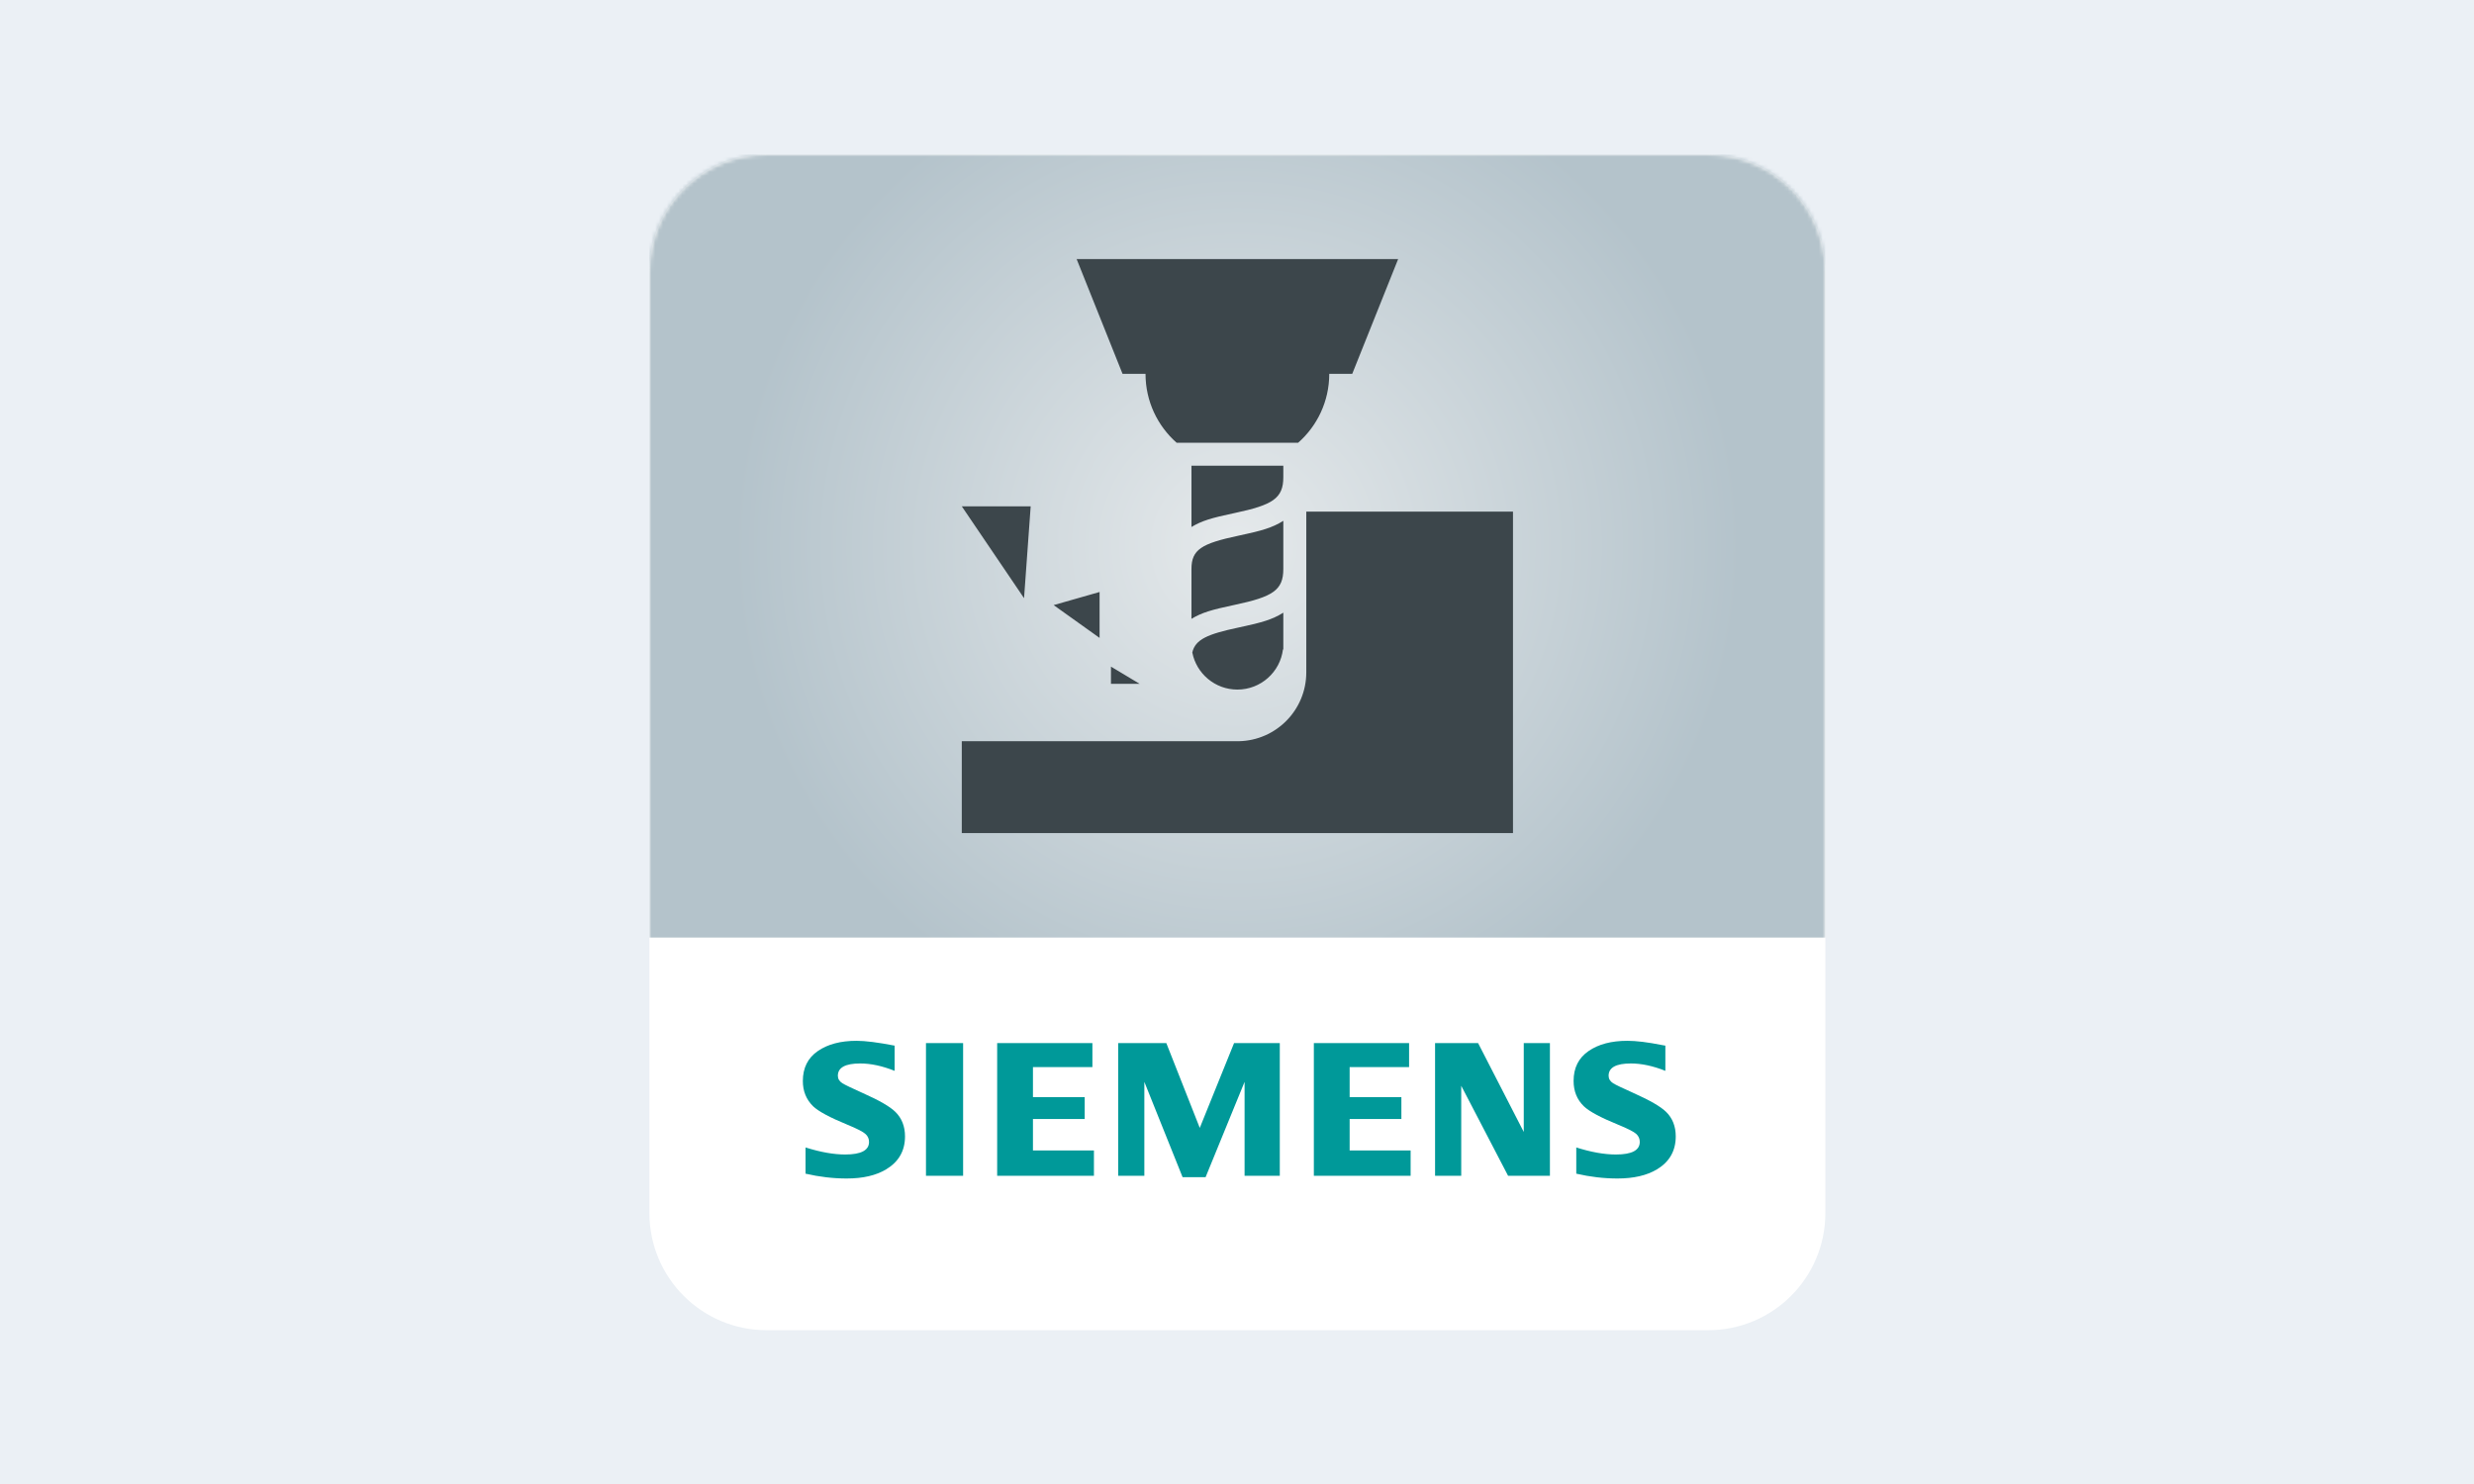
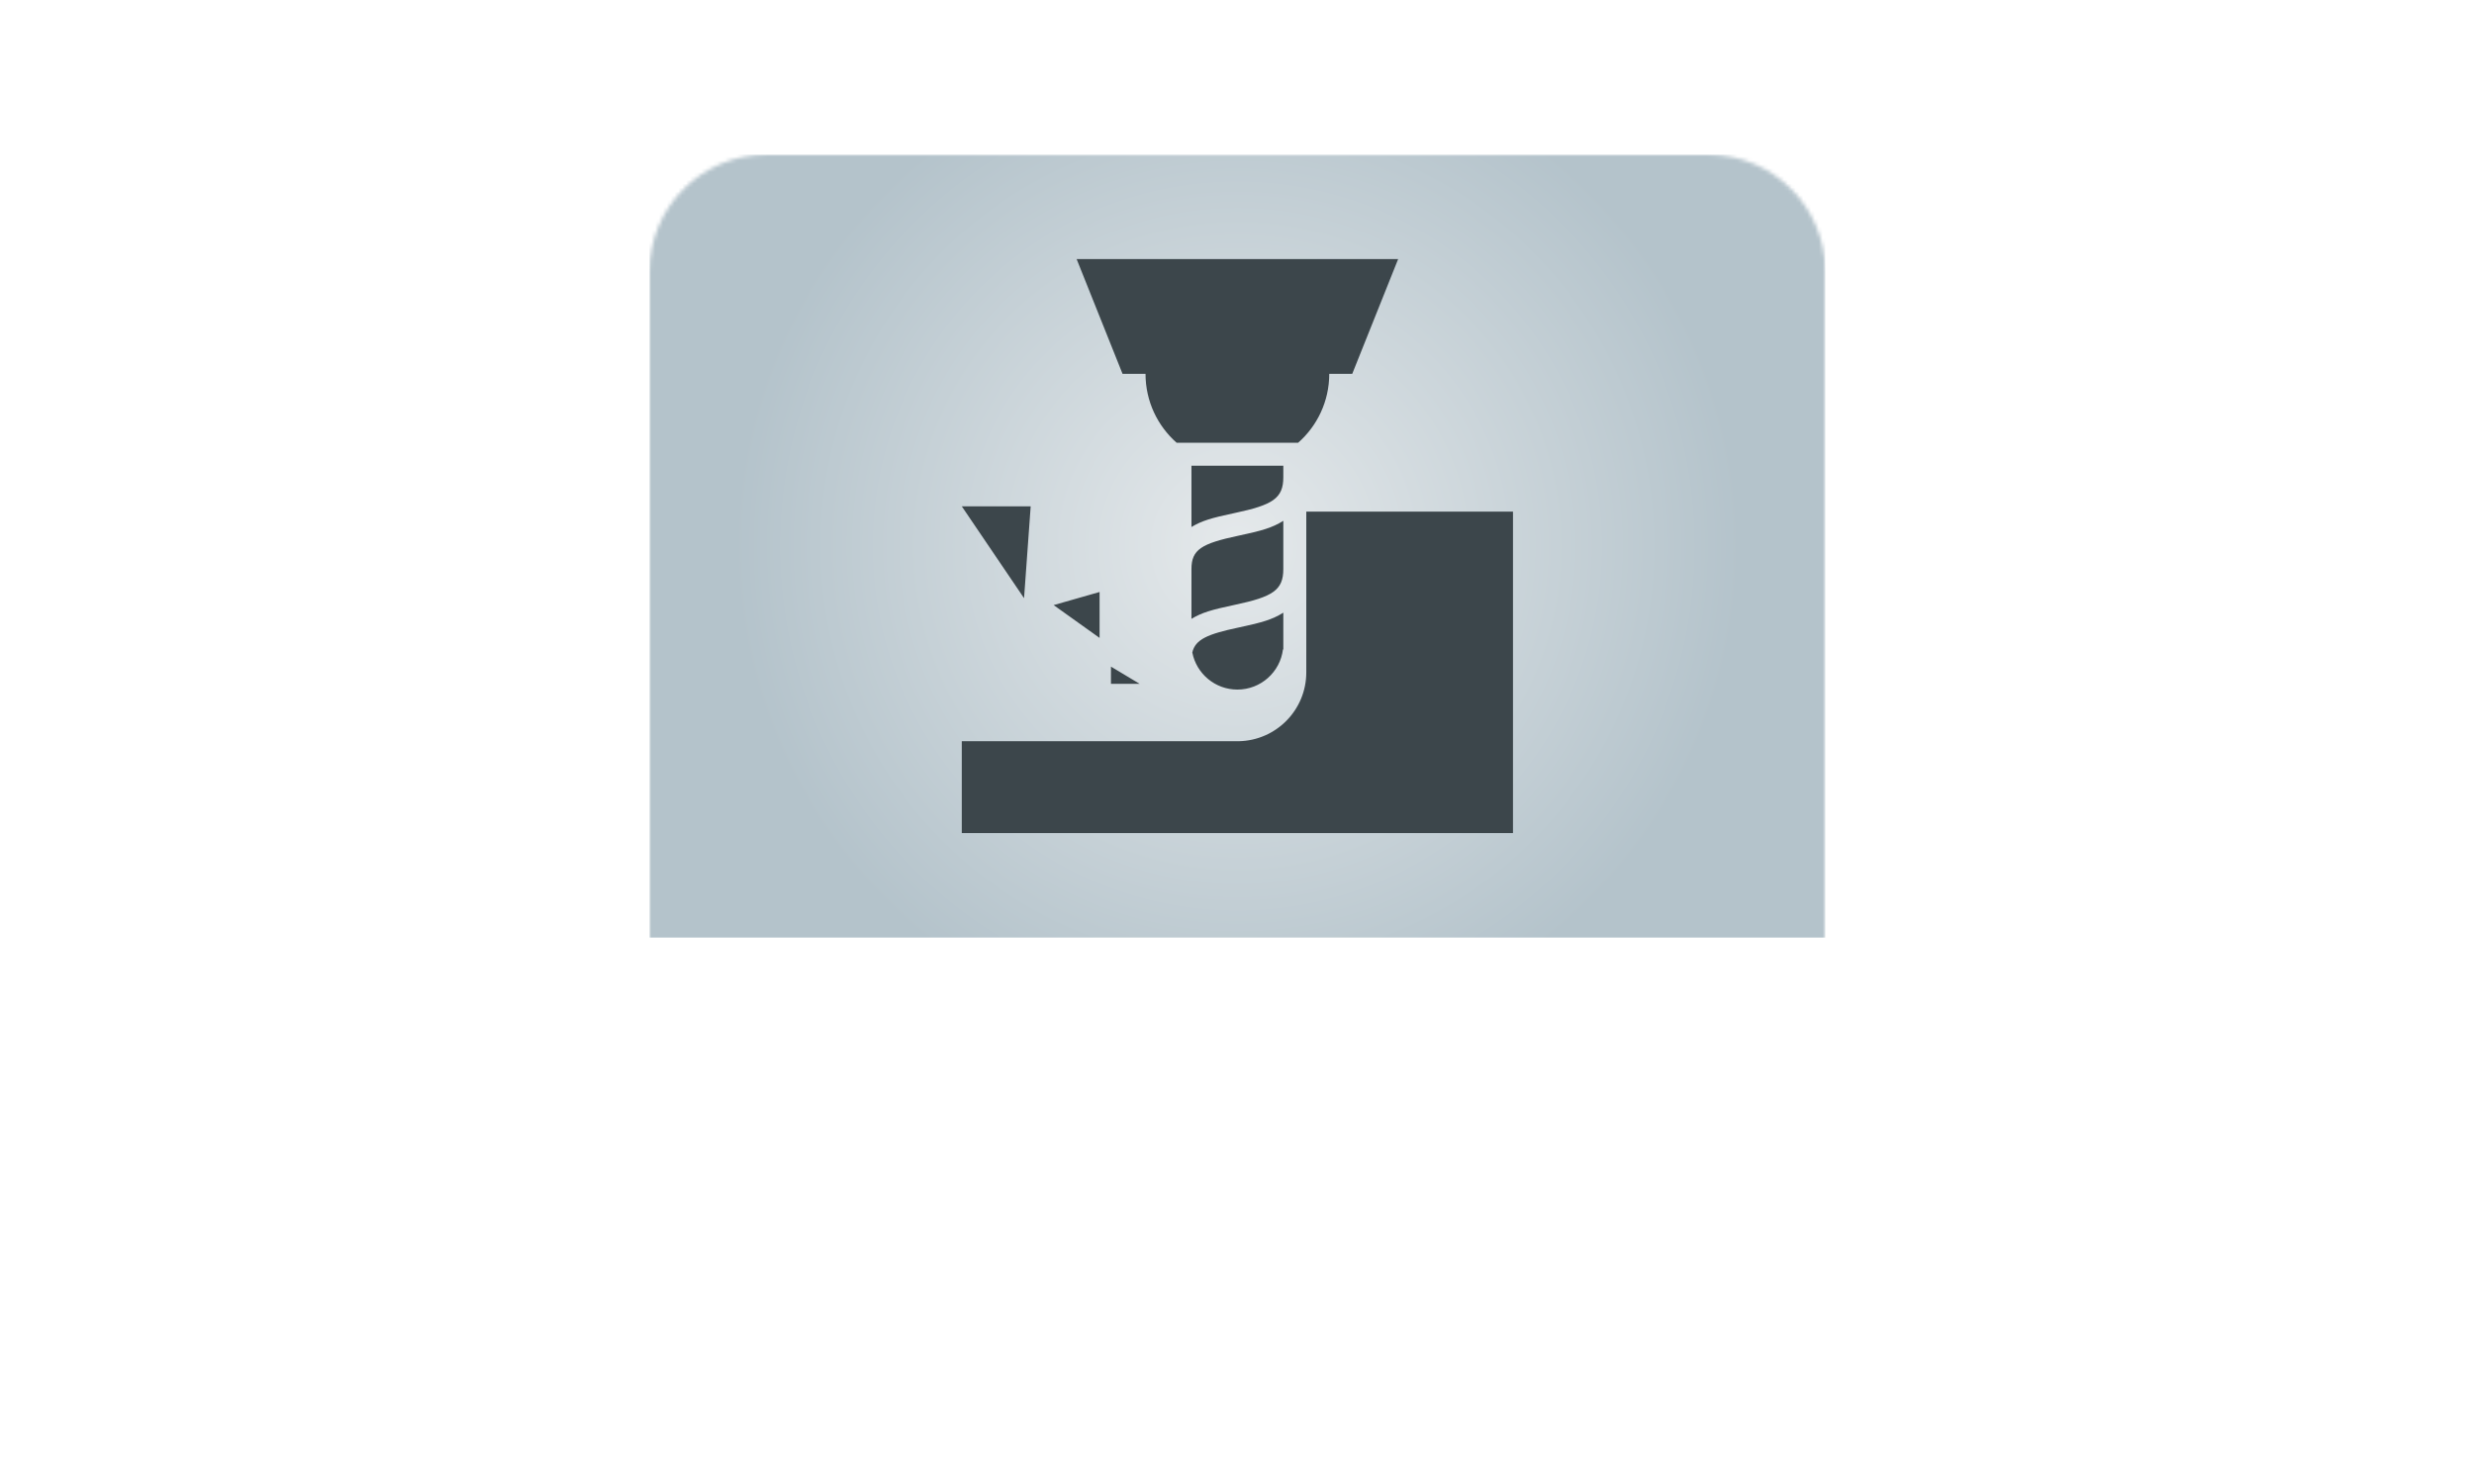
<svg xmlns="http://www.w3.org/2000/svg" xmlns:xlink="http://www.w3.org/1999/xlink" width="640px" height="384px" viewBox="0 0 640 384" version="1.1">
  <title>export/web/docs/-docsTeaserKiosk-640x384</title>
  <defs>
    <path d="M30.301,0 L273.899,0 C290.634,0 304.2,13.566 304.2,30.301 L304.2,273.899 C304.2,290.634 290.634,304.2 273.899,304.2 L30.301,304.2 C13.566,304.2 0,290.634 0,273.899 L0,30.301 C0,13.566 13.566,0 30.301,0 Z" id="path-1" />
    <radialGradient cx="50%" cy="50%" fx="50%" fy="50%" r="64.444%" gradientTransform="translate(0.5,0.5),scale(0.666,1),rotate(90),translate(-0.5,-0.5)" id="radialGradient-3">
      <stop stop-color="#E5E9EB" offset="0%" />
      <stop stop-color="#B4C3CB" offset="100%" />
    </radialGradient>
  </defs>
  <g id="export/web/docs/-docsTeaserKiosk-640x384" stroke="none" stroke-width="1" fill="none" fill-rule="evenodd">
-     <rect id="BG" fill="#EBF0F5" x="0" y="0" width="640" height="384" />
    <g id="export/—Launchpad" transform="translate(168, 40)">
      <g id="Group-11">
        <mask id="mask-2" fill="white">
          <use xlink:href="#path-1" />
        </mask>
        <use id="Mask" fill="#FFFFFF" xlink:href="#path-1" />
-         <path d="M53.588,229.317 C55.855,229.317 59.137,229.733 63.43,230.568 L63.43,237.092 C60.236,235.818 57.271,235.182 54.532,235.182 C50.675,235.182 48.746,236.24 48.746,238.359 C48.746,239.152 49.135,239.798 49.913,240.299 C50.559,240.704 52.342,241.561 55.256,242.871 C59.453,244.732 62.246,246.349 63.638,247.725 C65.29,249.357 66.117,251.469 66.117,254.057 C66.117,257.778 64.496,260.617 61.257,262.572 C58.633,264.159 55.23,264.948 51.051,264.948 C47.522,264.948 43.966,264.532 40.385,263.699 L40.385,256.916 C44.251,258.131 47.672,258.738 50.647,258.738 C54.755,258.738 56.81,257.654 56.81,255.487 C56.81,254.68 56.511,254.001 55.911,253.451 C55.298,252.868 53.729,252.059 51.206,251.023 C46.681,249.165 43.73,247.581 42.357,246.27 C40.578,244.54 39.688,242.358 39.688,239.721 C39.688,236.326 40.985,233.738 43.575,231.96 C46.137,230.197 49.473,229.317 53.588,229.317 Z M252.973,229.317 C255.287,229.317 258.285,229.683 261.963,230.421 L262.813,230.568 L262.813,237.092 C259.619,235.818 256.645,235.182 253.891,235.182 C250.049,235.182 248.133,236.24 248.133,238.359 C248.133,239.152 248.518,239.798 249.295,240.299 C249.911,240.689 251.7,241.545 254.664,242.871 C258.829,244.732 261.617,246.349 263.021,247.725 C264.675,249.357 265.499,251.469 265.499,254.057 C265.499,257.778 263.888,260.617 260.665,262.572 C258.026,264.159 254.614,264.948 250.437,264.948 C246.902,264.948 243.346,264.532 239.768,263.699 L239.768,256.916 C243.6,258.131 247.021,258.738 250.031,258.738 C254.139,258.738 256.192,257.654 256.192,255.487 C256.192,254.68 255.9,254.001 255.321,253.451 C254.705,252.868 253.13,252.059 250.592,251.023 C246.079,249.182 243.126,247.596 241.74,246.27 C239.961,244.555 239.073,242.366 239.073,239.698 C239.073,236.318 240.367,233.738 242.959,231.96 C245.517,230.197 248.858,229.317 252.973,229.317 Z M133.717,229.914 L142.37,251.855 L151.24,229.914 L163.07,229.914 L163.07,264.254 L153.961,264.254 L153.961,239.94 L143.876,264.603 L137.922,264.603 L128.03,239.94 L128.03,264.254 L121.262,264.254 L121.262,229.914 L133.717,229.914 Z M81.148,229.914 L81.148,264.254 L71.542,264.254 L71.542,229.914 L81.148,229.914 Z M114.595,229.914 L114.595,236.125 L99.216,236.125 L99.216,243.879 L112.603,243.879 L112.603,249.545 L99.216,249.545 L99.216,257.694 L114.991,257.694 L114.991,264.254 L89.958,264.254 L89.958,229.914 L114.595,229.914 Z M196.518,229.914 L196.518,236.125 L181.139,236.125 L181.139,243.879 L194.527,243.879 L194.527,249.545 L181.139,249.545 L181.139,257.694 L196.916,257.694 L196.916,264.254 L171.881,264.254 L171.881,229.914 L196.518,229.914 Z M214.371,229.914 L226.182,252.902 L226.182,229.914 L232.948,229.914 L232.948,264.254 L222.132,264.254 L210.006,240.956 L210.006,264.254 L203.238,264.254 L203.238,229.914 L214.371,229.914 Z" id="Combined-Shape" fill="#009999" mask="url(#mask-2)" />
        <rect id="Rectangle" fill="url(#radialGradient-3)" mask="url(#mask-2)" x="0" y="0" width="304.2" height="202.602" />
      </g>
      <g id="export/icon" transform="translate(57.038, 6.238)" fill="#3C464B">
-         <path d="M166.359,86.15 L166.359,169.33 L23.766,169.33 L23.766,145.564 L95.062,145.564 L95.394,145.561 C105.085,145.385 112.887,137.474 112.887,127.74 L112.887,86.15 L166.359,86.15 Z M106.945,112.292 L106.945,121.799 L106.853,121.798 C106.123,127.66 101.122,132.196 95.062,132.196 C89.279,132.196 84.46,128.064 83.398,122.591 C84.192,119.216 87.308,117.849 95.39,116.133 C95.535,116.102 95.535,116.102 95.68,116.071 C101.463,114.842 104.109,114.055 106.841,112.359 L106.945,112.292 Z M62.358,126.255 L69.785,130.711 L62.358,130.711 L62.358,126.255 Z M59.414,106.945 L59.414,118.828 L47.531,110.34 L59.414,106.945 Z M106.945,88.527 L106.945,101.004 C106.945,106.484 104.204,108.186 94.445,110.259 C94.301,110.29 94.301,110.29 94.156,110.321 C88.359,111.552 85.877,112.273 83.213,113.874 L83.18,113.894 L83.18,101.004 C83.18,95.962 85.758,94.413 95.39,92.367 C95.535,92.336 95.535,92.336 95.68,92.305 C101.463,91.076 104.109,90.289 106.841,88.593 L106.945,88.527 Z M41.59,84.777 L39.874,108.543 L23.766,84.777 L41.59,84.777 Z M106.945,74.268 L106.945,77.238 C106.945,82.718 104.204,84.42 94.445,86.494 C94.301,86.524 94.301,86.524 94.156,86.555 C88.359,87.786 85.877,88.507 83.213,90.109 L83.18,90.128 L83.18,74.268 L106.945,74.268 Z M136.652,20.795 L124.77,50.502 L118.828,50.502 C118.828,57.6 115.716,63.972 110.782,68.326 L79.343,68.326 C74.409,63.972 71.297,57.6 71.297,50.502 L71.297,50.502 L65.355,50.502 L53.473,20.795 L136.652,20.795 Z" id="Path-2" />
+         <path d="M166.359,86.15 L166.359,169.33 L23.766,169.33 L23.766,145.564 L95.062,145.564 L95.394,145.561 C105.085,145.385 112.887,137.474 112.887,127.74 L112.887,86.15 L166.359,86.15 Z M106.945,112.292 L106.945,121.799 L106.853,121.798 C106.123,127.66 101.122,132.196 95.062,132.196 C89.279,132.196 84.46,128.064 83.398,122.591 C84.192,119.216 87.308,117.849 95.39,116.133 C95.535,116.102 95.535,116.102 95.68,116.071 C101.463,114.842 104.109,114.055 106.841,112.359 L106.945,112.292 Z M62.358,126.255 L69.785,130.711 L62.358,130.711 L62.358,126.255 Z M59.414,106.945 L59.414,118.828 L47.531,110.34 L59.414,106.945 Z M106.945,88.527 L106.945,101.004 C106.945,106.484 104.204,108.186 94.445,110.259 C94.301,110.29 94.301,110.29 94.156,110.321 C88.359,111.552 85.877,112.273 83.213,113.874 L83.18,113.894 L83.18,101.004 C83.18,95.962 85.758,94.413 95.39,92.367 C95.535,92.336 95.535,92.336 95.68,92.305 C101.463,91.076 104.109,90.289 106.841,88.593 L106.945,88.527 Z M41.59,84.777 L39.874,108.543 L23.766,84.777 Z M106.945,74.268 L106.945,77.238 C106.945,82.718 104.204,84.42 94.445,86.494 C94.301,86.524 94.301,86.524 94.156,86.555 C88.359,87.786 85.877,88.507 83.213,90.109 L83.18,90.128 L83.18,74.268 L106.945,74.268 Z M136.652,20.795 L124.77,50.502 L118.828,50.502 C118.828,57.6 115.716,63.972 110.782,68.326 L79.343,68.326 C74.409,63.972 71.297,57.6 71.297,50.502 L71.297,50.502 L65.355,50.502 L53.473,20.795 L136.652,20.795 Z" id="Path-2" />
      </g>
    </g>
  </g>
</svg>